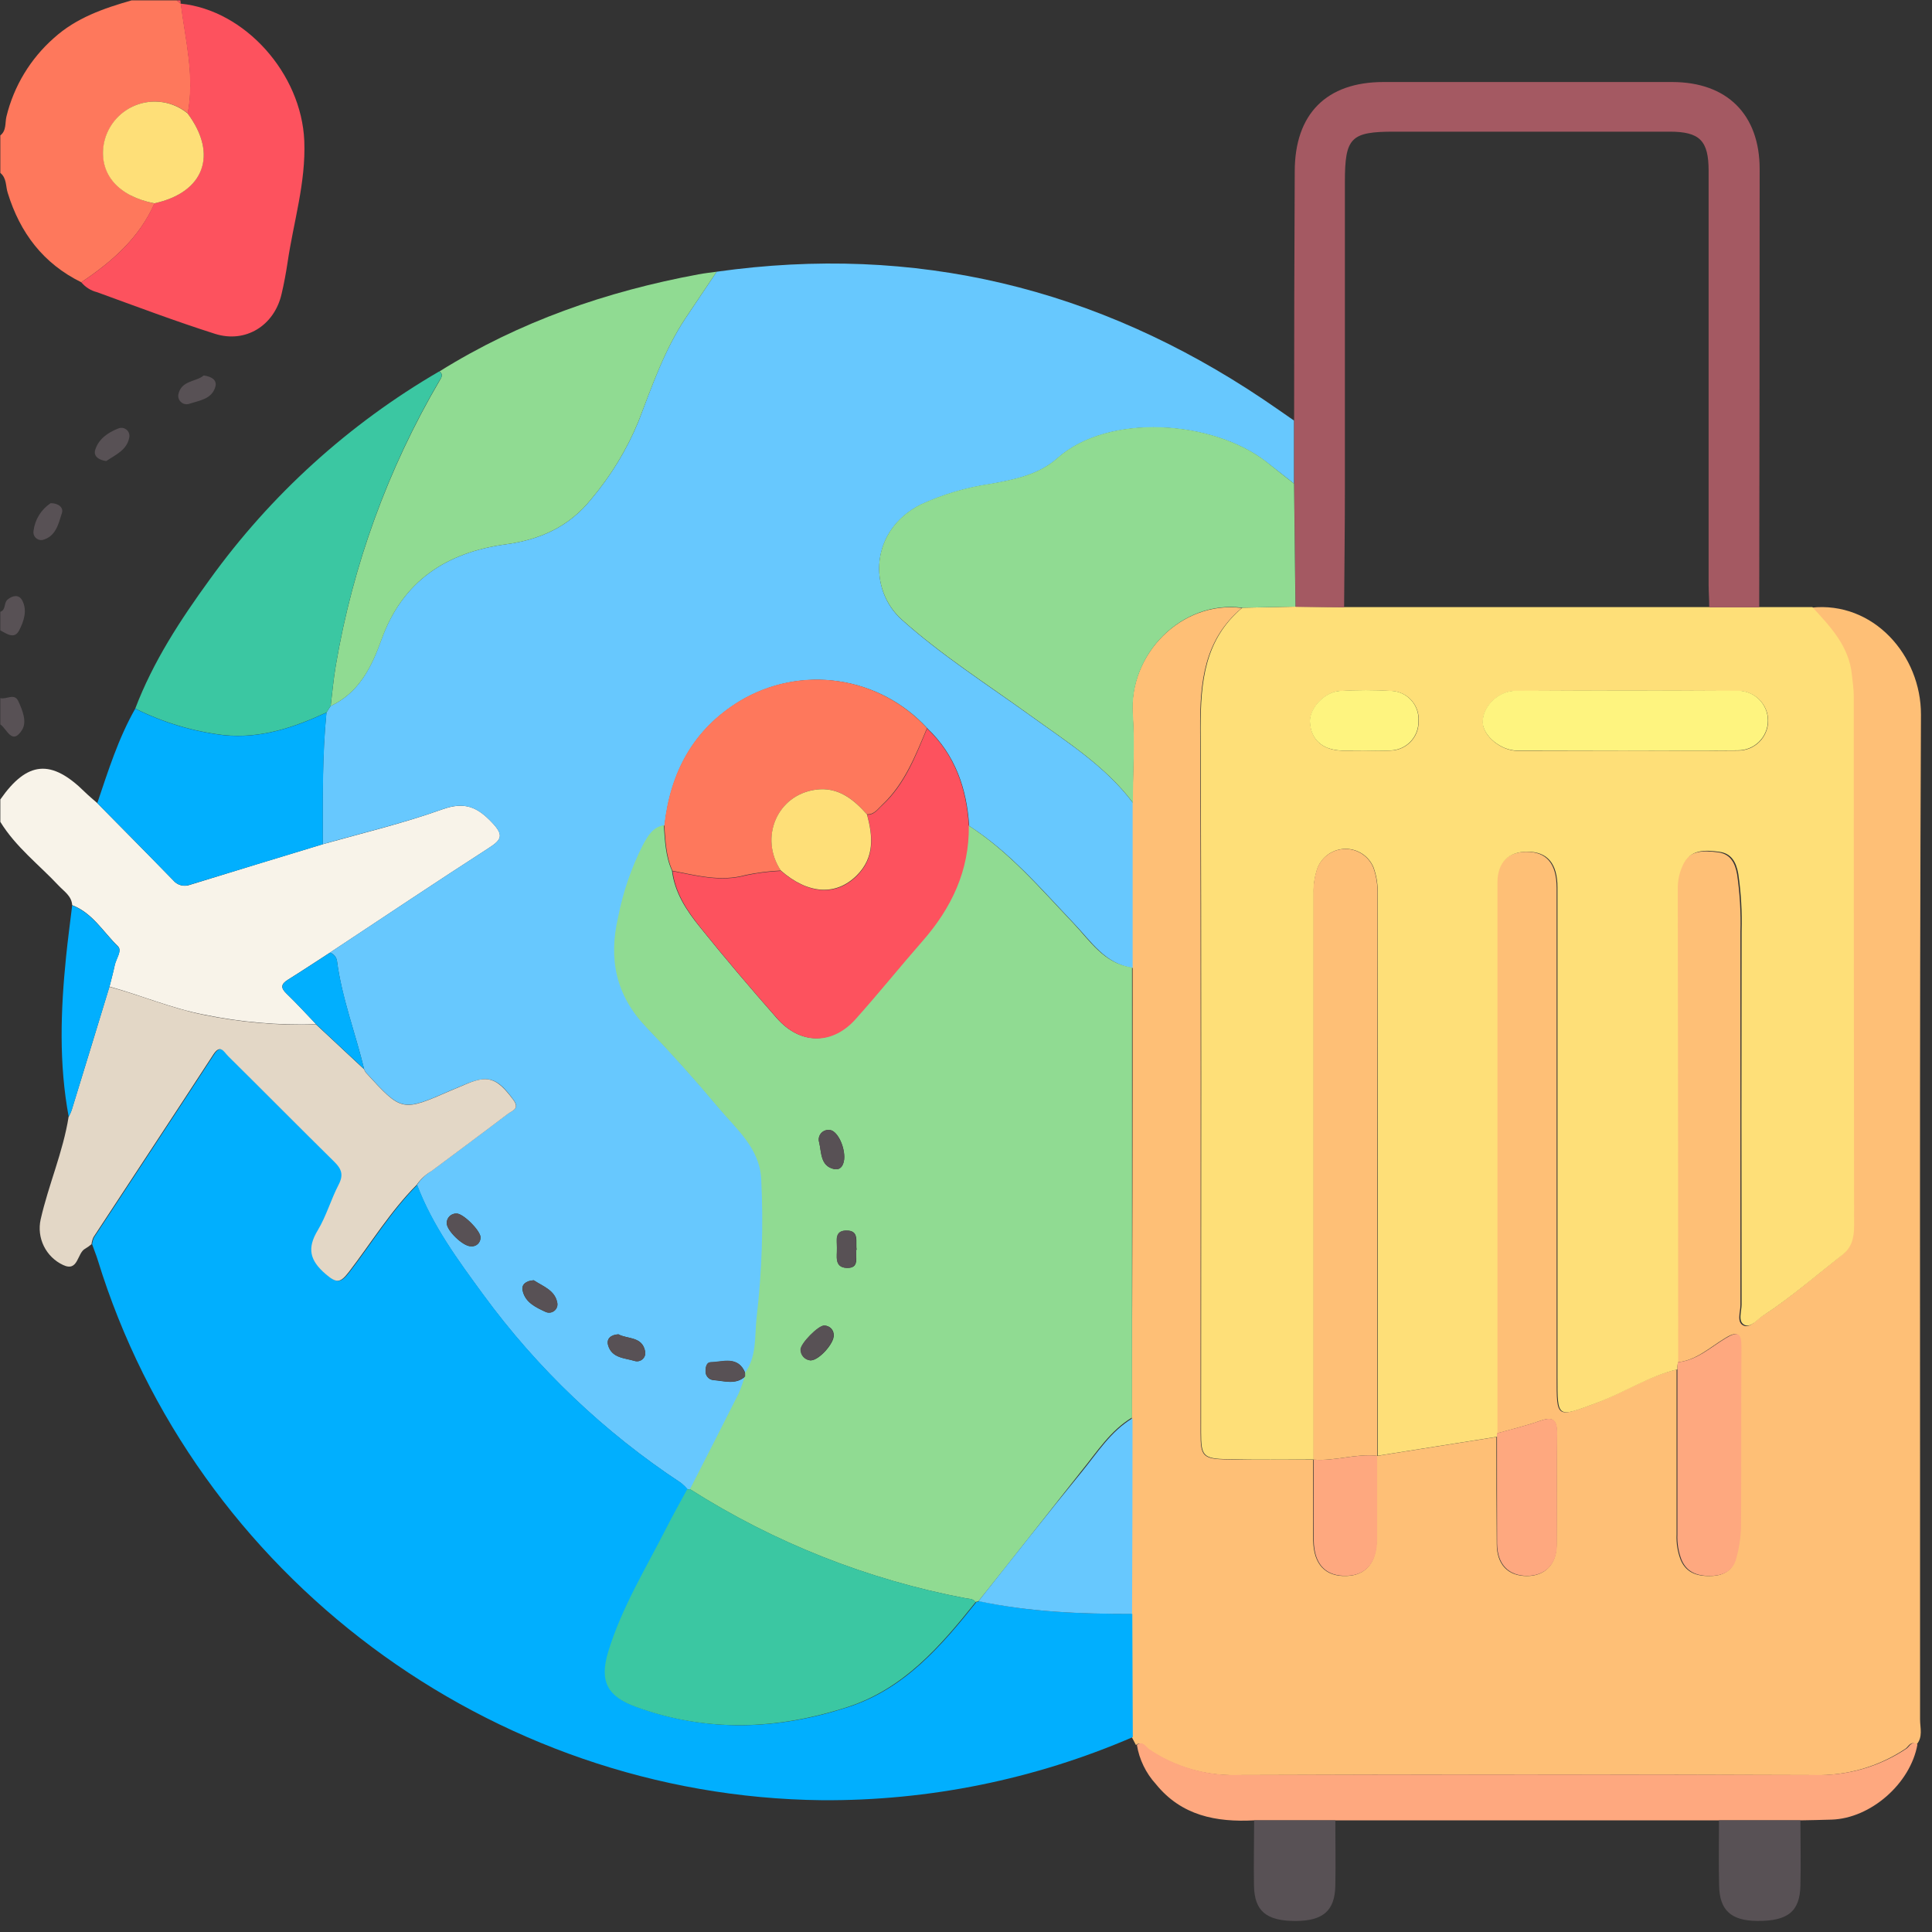
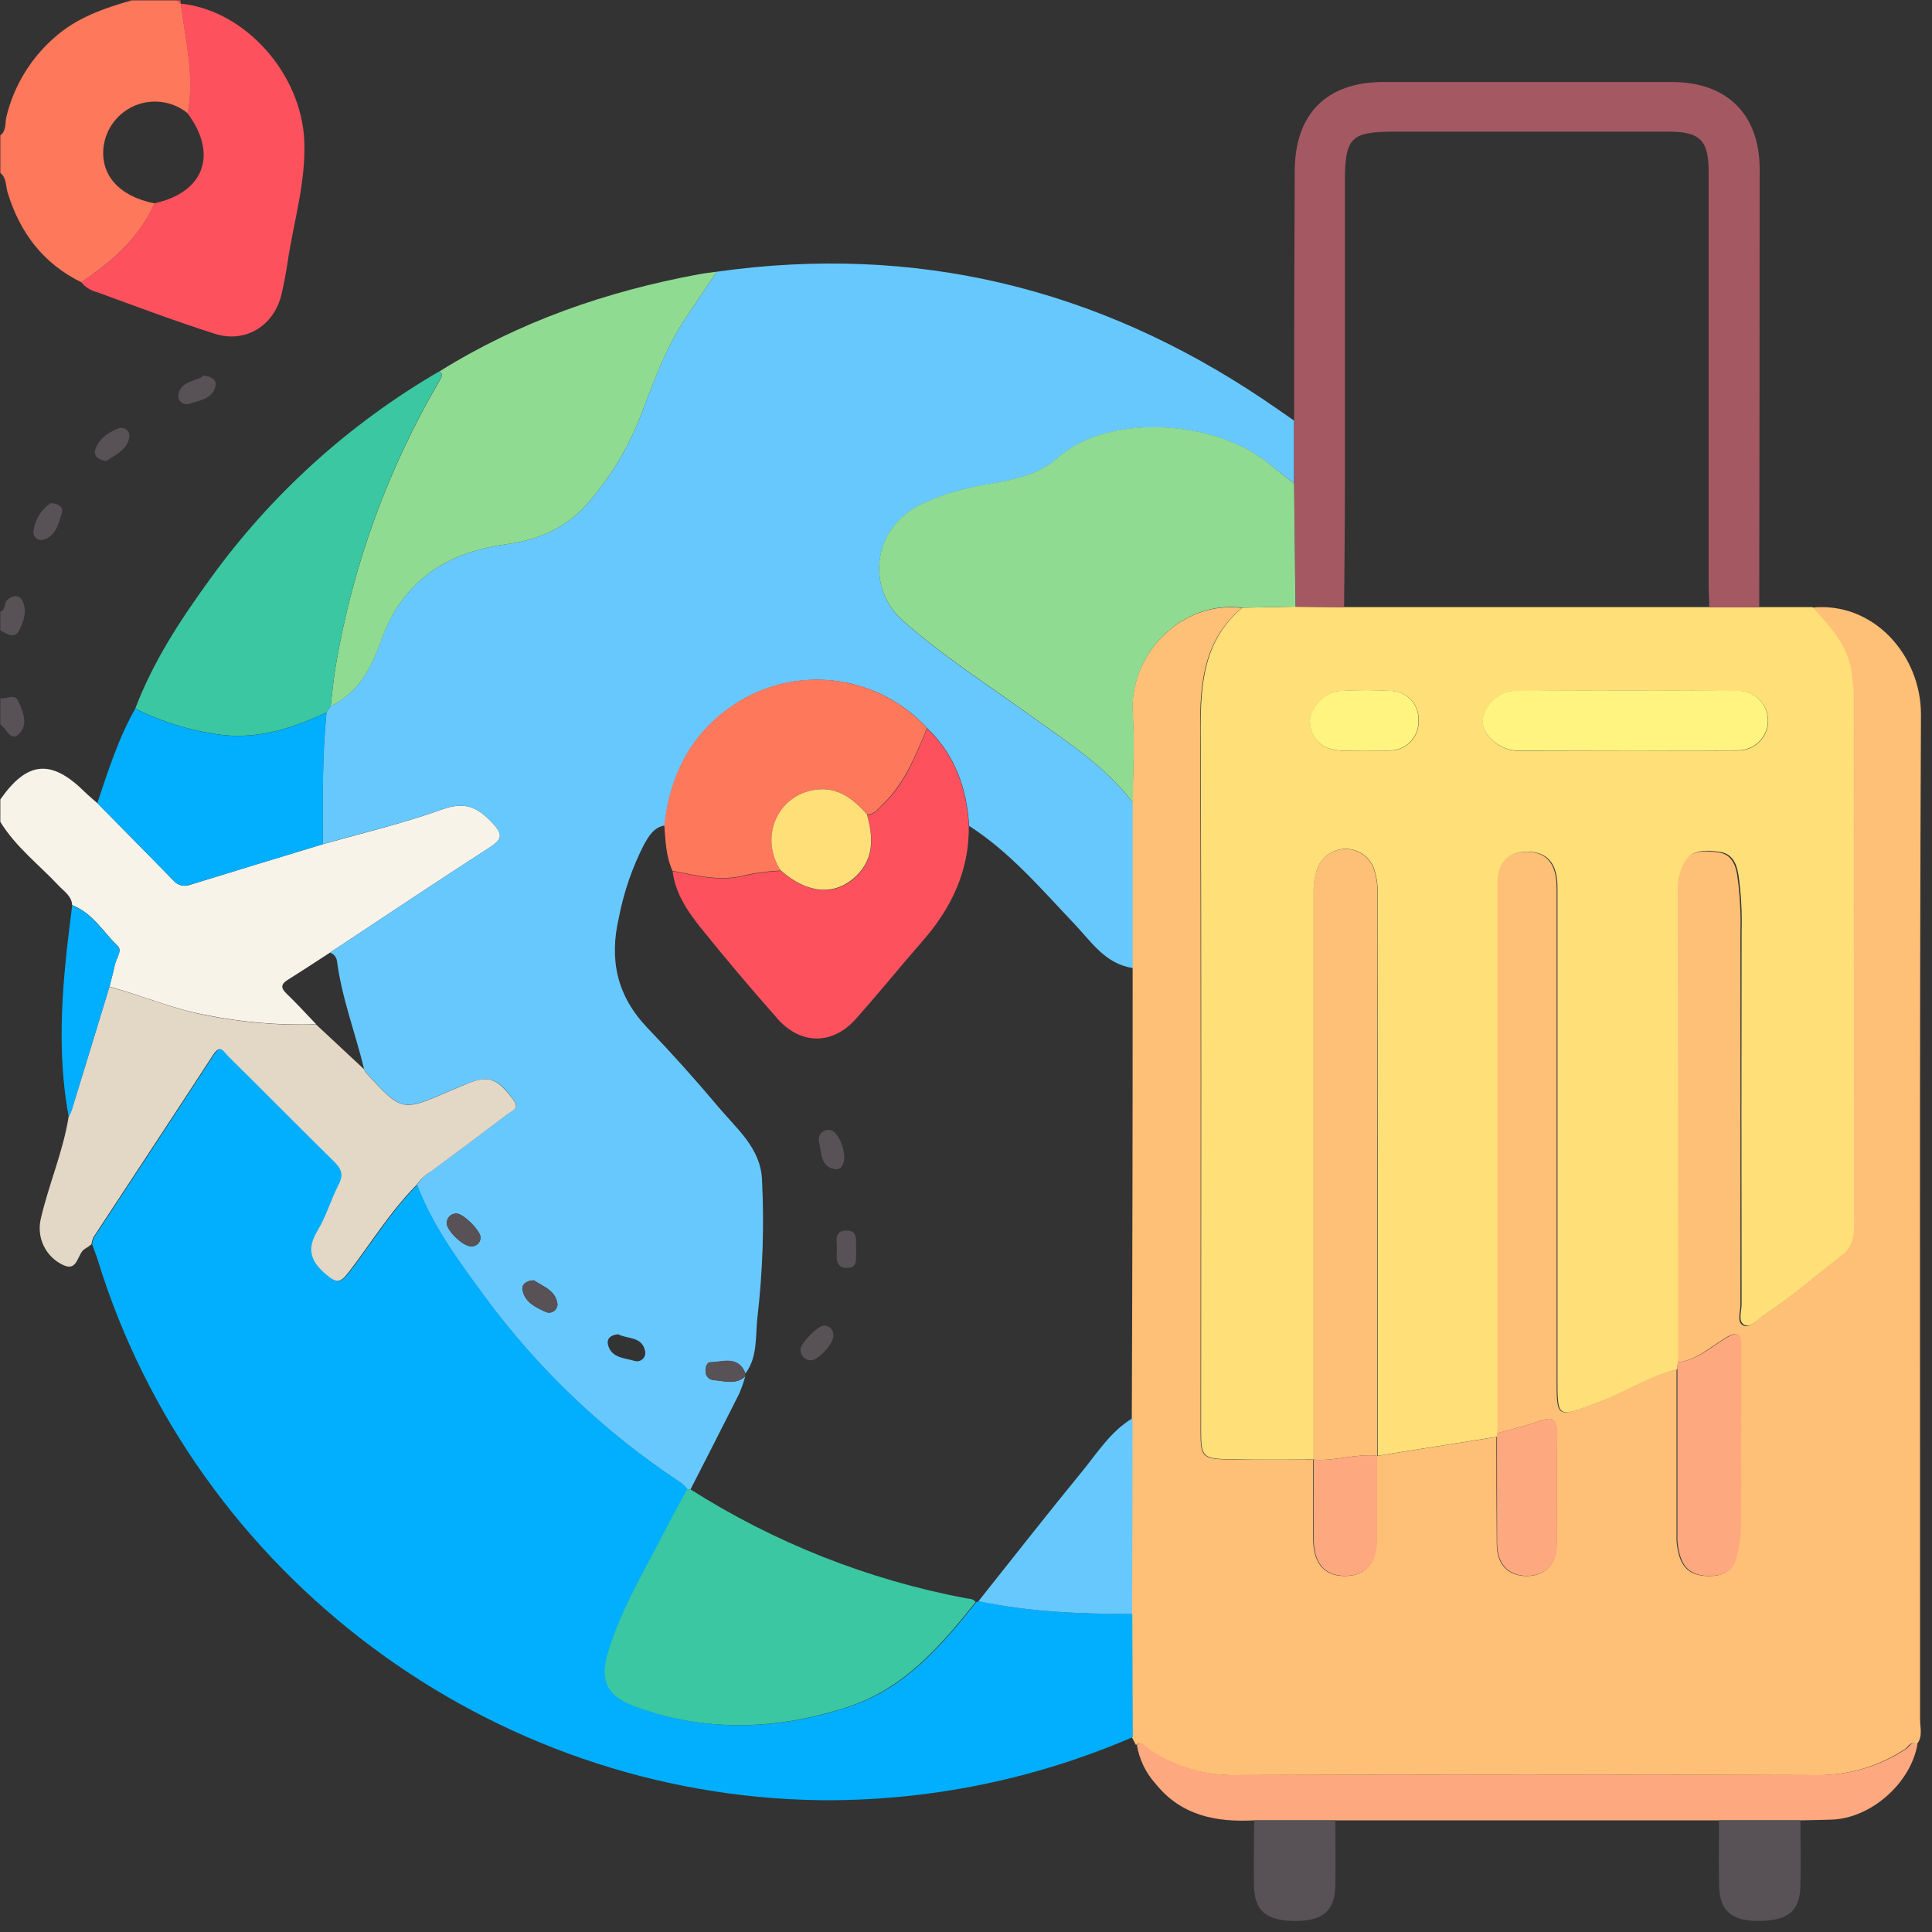
<svg xmlns="http://www.w3.org/2000/svg" width="170" height="170" viewBox="0 0 170 170" fill="none">
  <rect x="0" y="0" width="170" height="170" fill="#333333" stroke="none" />
  <g clip-path="url(#clip0_177_432)">
    <path d="M0.029 70.347C2.396 66.953 4.516 66.771 7.468 69.693C7.818 70.037 8.201 70.347 8.57 70.677C10.794 72.935 13.028 75.183 15.237 77.456C15.41 77.668 15.645 77.822 15.91 77.894C16.175 77.967 16.456 77.954 16.713 77.859C20.603 76.655 24.501 75.463 28.407 74.283C31.925 73.299 35.497 72.443 38.931 71.213C40.899 70.514 41.996 71.001 43.31 72.389C44.358 73.5 44.137 73.894 43.005 74.622C38.321 77.642 33.691 80.747 29.037 83.821C27.807 84.618 26.577 85.43 25.342 86.202C24.713 86.591 24.678 86.92 25.219 87.437C26.12 88.303 26.961 89.228 27.822 90.128C24.497 90.231 21.171 89.944 17.913 89.272C15.06 88.716 12.413 87.58 9.633 86.812C9.79 86.183 9.963 85.558 10.095 84.928C10.228 84.298 10.774 83.644 10.371 83.255C9.082 82.006 8.147 80.333 6.351 79.645C6.302 78.843 5.653 78.449 5.176 77.943C3.444 76.093 1.382 74.528 0.029 72.315V70.347Z" fill="#F8F3E9" />
    <path d="M7.153 24.838C3.818 23.195 1.766 20.504 0.679 16.967C0.492 16.396 0.6 15.673 0.029 15.216V11.915C0.58 11.487 0.433 10.808 0.566 10.257C1.218 7.577 2.678 5.163 4.748 3.34C6.715 1.564 9.116 0.738 11.586 0.03H15.547L15.916 0.349V0.32C16.319 3.527 17.156 6.715 16.526 9.977C15.899 9.461 15.146 9.122 14.345 8.995C13.543 8.868 12.722 8.957 11.967 9.254C11.211 9.55 10.549 10.043 10.048 10.681C9.547 11.319 9.225 12.08 9.116 12.884C8.811 15.344 10.42 17.262 13.598 17.897C12.245 20.957 9.84 23.033 7.153 24.838Z" fill="#FE785C" />
    <path d="M0.029 53.833C0.546 53.656 0.315 53.046 0.669 52.755C1.126 52.382 1.653 52.303 1.938 52.8C2.43 53.69 2.106 54.654 1.687 55.466C1.269 56.278 0.595 55.771 0.029 55.466V53.833Z" fill="#585155" />
    <path d="M0.029 61.423C0.551 61.591 1.264 60.931 1.618 61.709C1.973 62.486 2.396 63.509 1.938 64.232C1.058 65.615 0.62 64.149 0.029 63.74V61.423Z" fill="#585155" />
    <path d="M15.916 0.349L15.547 0.03H15.877C15.877 0.137 15.89 0.245 15.916 0.349Z" fill="#FD525E" />
    <path d="M29.028 83.821C33.682 80.747 38.312 77.642 42.995 74.622C44.127 73.894 44.348 73.5 43.3 72.389C41.987 71.001 40.87 70.514 38.922 71.213C35.478 72.443 31.916 73.279 28.398 74.283C28.398 70.416 28.339 66.549 28.723 62.697L29.087 62.122C31.591 60.961 32.698 58.678 33.554 56.297C35.423 51.107 39.295 48.603 44.52 47.895C47.531 47.487 50.085 46.336 52.014 43.93C53.75 41.876 55.156 39.564 56.181 37.077C57.371 33.959 58.464 30.79 60.333 27.977C61.238 26.619 62.154 25.266 63.064 23.908C80.539 21.448 96.519 25.315 111.156 35.139C112.066 35.749 112.962 36.384 113.867 37.008V42.557C113.045 41.918 112.234 41.269 111.407 40.629C106.694 36.979 97.528 36.34 93.056 40.314C91.403 41.79 89.243 42.208 87.152 42.592C85.032 42.897 82.967 43.507 81.022 44.402C76.544 46.655 76.402 51.89 79.354 54.536C82.852 57.67 86.783 60.174 90.566 62.899C93.808 65.246 97.238 67.376 99.693 70.647C99.693 75.491 99.693 80.335 99.693 85.179C97.233 84.825 96.003 82.823 94.487 81.243C91.59 78.198 88.864 74.976 85.277 72.674C85.071 69.373 84.047 66.421 81.597 64.085C79.547 61.846 76.785 60.384 73.781 59.948C70.776 59.511 67.713 60.126 65.11 61.689C61.002 64.193 59 67.961 58.478 72.635C57.494 72.807 57.061 73.618 56.638 74.371C55.62 76.376 54.887 78.514 54.459 80.722C53.593 84.436 54.272 87.609 56.948 90.423C59.113 92.683 61.204 95.013 63.221 97.413C64.815 99.317 66.911 101.009 67.049 103.764C67.252 107.825 67.117 111.896 66.645 115.935C66.459 117.578 66.69 119.378 65.597 120.854C64.992 119.26 63.63 119.87 62.537 119.87C62.188 119.87 62.08 120.288 62.09 120.638C62.076 120.833 62.138 121.026 62.264 121.175C62.39 121.325 62.569 121.42 62.764 121.44C63.713 121.504 64.732 121.892 65.578 121.115C65.431 121.636 65.251 122.147 65.037 122.645C63.63 125.454 62.188 128.253 60.761 131.052H60.495C60.321 130.845 60.126 130.656 59.915 130.486C53.175 126.045 47.281 120.436 42.513 113.923C40.289 110.883 38.036 107.838 36.688 104.261C37.021 103.758 37.464 103.336 37.982 103.026C40.22 101.354 42.469 99.691 44.693 97.999C45.057 97.723 45.775 97.586 45.185 96.779C43.753 94.811 42.961 94.531 40.757 95.49C40.407 95.642 40.048 95.78 39.699 95.933C35.364 97.832 35.364 97.832 32.186 94.359C32.124 94.269 32.075 94.171 32.039 94.068C31.266 90.885 30.071 87.806 29.648 84.534C29.62 84.37 29.548 84.216 29.439 84.09C29.329 83.964 29.187 83.871 29.028 83.821ZM46.966 112.654C46.326 112.688 45.859 113.003 45.982 113.554C46.203 114.621 47.182 115.059 48.053 115.458C48.169 115.5 48.294 115.513 48.416 115.495C48.538 115.476 48.654 115.427 48.752 115.352C48.85 115.277 48.928 115.178 48.978 115.065C49.028 114.952 49.048 114.828 49.037 114.705C48.884 113.539 47.777 113.195 46.966 112.654ZM54.419 117.406C53.74 117.445 53.357 117.799 53.504 118.35C53.814 119.511 54.98 119.487 55.851 119.752C55.971 119.787 56.099 119.79 56.221 119.761C56.343 119.732 56.455 119.672 56.547 119.587C56.639 119.502 56.708 119.395 56.746 119.275C56.785 119.156 56.791 119.029 56.766 118.906C56.515 117.573 55.202 117.839 54.419 117.411V117.406ZM42.282 108.876C42.282 108.305 40.747 106.745 40.157 106.78C40.046 106.777 39.936 106.797 39.833 106.838C39.73 106.878 39.636 106.939 39.557 107.017C39.479 107.094 39.416 107.187 39.373 107.289C39.331 107.391 39.309 107.501 39.31 107.611C39.276 108.256 40.732 109.677 41.426 109.663C41.536 109.676 41.647 109.666 41.752 109.632C41.858 109.598 41.955 109.542 42.036 109.467C42.117 109.392 42.182 109.301 42.224 109.198C42.267 109.096 42.286 108.986 42.282 108.876Z" fill="#67C8FE" />
    <path d="M99.663 85.184C99.663 80.337 99.663 75.493 99.663 70.652C99.663 68.069 99.865 65.477 99.663 62.909C99.284 57.532 104.007 52.819 109.272 53.498C105.941 56.297 105.582 60.031 105.601 64.075C105.685 84.736 105.641 105.398 105.641 126.059C105.641 128.14 105.813 128.371 107.968 128.425C110.492 128.489 113.021 128.425 115.549 128.45C115.549 130.811 115.515 133.177 115.549 135.539C115.584 137.674 116.637 138.746 118.501 138.672C120.164 138.608 121.099 137.531 121.129 135.534C121.163 133.074 121.129 130.59 121.129 128.115L131.672 126.443C131.672 129.576 131.672 132.71 131.702 135.844C131.702 137.669 132.686 138.682 134.358 138.677C135.928 138.677 136.946 137.664 136.966 135.962C137 132.661 136.966 129.36 136.991 126.064C136.991 124.854 136.553 124.652 135.475 125.036C134.24 125.474 132.956 125.774 131.692 126.133V91.146C131.692 86.637 131.692 82.127 131.692 77.618C131.692 75.911 132.676 74.962 134.304 74.952C136.08 74.952 136.966 75.98 136.971 78.115C136.971 92.469 136.971 106.821 136.971 121.169C136.971 124.859 136.932 124.75 140.415 123.457C142.831 122.561 144.995 121.095 147.524 120.505C147.524 125.346 147.524 130.181 147.524 135.022C147.489 135.791 147.615 136.558 147.893 137.275C148.415 138.471 149.443 138.716 150.619 138.672C151.662 138.628 152.449 138.18 152.705 137.137C152.954 136.242 153.094 135.321 153.123 134.392C153.162 129.114 153.123 123.835 153.157 118.557C153.157 117.317 152.867 117.081 151.775 117.76C150.432 118.567 149.236 119.728 147.563 119.875C147.563 105.97 147.552 92.061 147.529 78.149C147.531 77.489 147.673 76.837 147.947 76.236C148.587 74.76 149.915 74.834 151.189 75.001C152.228 75.139 152.665 75.881 152.852 76.944C153.096 78.625 153.193 80.323 153.143 82.021C153.143 92.961 153.143 103.9 153.143 114.838C153.143 115.463 152.784 116.363 153.428 116.643C153.974 116.884 154.54 116.151 155.081 115.787C157.512 114.203 159.706 112.299 161.969 110.509C162.835 109.83 163.042 108.984 163.042 107.916C163.012 92.358 163.002 76.8 163.012 61.241C163.012 60.646 162.909 60.051 162.85 59.451C162.609 56.927 160.965 55.21 159.371 53.469C164.837 52.878 169.049 57.655 169.029 62.894C168.891 92.361 168.965 121.833 168.95 151.3C168.95 152.038 169.221 152.85 168.631 153.514C168.139 153.13 167.932 153.691 167.681 153.863C165.301 155.46 162.482 156.275 159.617 156.195C142.673 156.133 125.732 156.133 108.794 156.195C106.038 156.264 103.328 155.473 101.041 153.932C100.755 153.74 100.49 153.15 99.953 153.548C99.835 153.322 99.717 153.091 99.594 152.865L99.55 142.012C99.55 136.276 99.563 130.537 99.589 124.795C99.642 111.594 99.666 98.391 99.663 85.184Z" fill="#FEBF76" />
    <path d="M147.598 120.495C145.069 121.095 142.904 122.561 140.489 123.447C137.005 124.741 137.045 124.849 137.045 121.159C137.045 106.808 137.045 92.456 137.045 78.105C137.045 75.97 136.154 74.937 134.378 74.942C132.73 74.942 131.775 75.901 131.765 77.608C131.765 82.118 131.765 86.627 131.765 91.136V126.108C131.765 126.211 131.765 126.315 131.765 126.418L121.222 128.091C121.222 111.65 121.222 95.208 121.222 78.764C121.261 77.942 121.141 77.12 120.868 76.344C120.668 75.855 120.328 75.437 119.89 75.142C119.452 74.848 118.936 74.691 118.408 74.691C117.88 74.691 117.364 74.848 116.926 75.142C116.488 75.437 116.147 75.855 115.948 76.344C115.69 77.068 115.57 77.834 115.594 78.602C115.594 95.21 115.594 111.817 115.594 128.425C113.065 128.425 110.536 128.464 108.012 128.401C105.857 128.346 105.685 128.115 105.685 126.034C105.685 105.373 105.729 84.712 105.646 64.05C105.646 60.007 105.985 56.273 109.316 53.474L114.009 53.38L118.285 53.419H150.417H154.815H159.475C161.069 55.161 162.712 56.863 162.953 59.401C163.012 60.002 163.115 60.597 163.115 61.192C163.115 76.75 163.125 92.309 163.145 107.867C163.145 108.935 162.938 109.781 162.072 110.46C159.794 112.25 157.6 114.154 155.184 115.738C154.643 116.087 154.077 116.835 153.531 116.594C152.887 116.314 153.246 115.413 153.246 114.789C153.226 103.855 153.226 92.915 153.246 81.972C153.297 80.274 153.2 78.575 152.956 76.895C152.769 75.832 152.331 75.089 151.293 74.952C150.038 74.784 148.69 74.701 148.05 76.186C147.777 76.787 147.634 77.44 147.632 78.1C147.652 92.009 147.663 105.917 147.667 119.826C147.598 120.072 147.598 120.284 147.598 120.495ZM142.889 66.043C146.235 66.043 149.585 66.077 152.936 66.043C153.28 66.046 153.622 65.981 153.941 65.852C154.26 65.722 154.551 65.532 154.797 65.29C155.042 65.049 155.238 64.761 155.372 64.444C155.507 64.127 155.578 63.787 155.58 63.443C155.583 63.098 155.518 62.757 155.389 62.438C155.26 62.118 155.069 61.828 154.828 61.582C154.587 61.337 154.299 61.141 153.982 61.007C153.665 60.872 153.325 60.801 152.98 60.799C146.453 60.759 139.921 60.759 133.384 60.799C131.815 60.799 130.432 62.22 130.481 63.603C130.521 64.769 132.085 66.062 133.502 66.062C136.618 66.059 139.741 66.052 142.87 66.043H142.889ZM119.908 66.043C120.73 66.043 121.552 66.087 122.368 66.043C123.034 66.027 123.666 65.749 124.127 65.269C124.588 64.788 124.84 64.145 124.828 63.48C124.854 63.151 124.814 62.82 124.71 62.507C124.606 62.193 124.441 61.904 124.225 61.655C124.008 61.406 123.744 61.202 123.449 61.056C123.153 60.91 122.831 60.824 122.501 60.803C120.972 60.712 119.44 60.712 117.911 60.803C116.558 60.882 115.23 62.338 115.279 63.509C115.338 65.073 116.371 66.008 118.103 66.052C118.683 66.057 119.288 66.043 119.889 66.043H119.908Z" fill="#FEDF78" />
    <path d="M99.633 141.998L99.677 152.85C91.043 156.577 81.727 158.469 72.323 158.404C43.162 158.084 17.14 138.638 8.599 110.863C8.457 110.396 8.26 109.943 8.107 109.486C8.133 109.273 8.191 109.065 8.28 108.871C11.793 103.513 15.33 98.171 18.823 92.804C19.453 91.82 19.763 92.573 20.132 92.937C23.246 96.036 26.331 99.16 29.48 102.239C30.119 102.869 30.296 103.39 29.858 104.237C29.18 105.54 28.776 107.001 28.023 108.251C27.039 109.845 27.31 110.907 28.717 112.117C29.701 112.973 30.021 112.885 30.779 111.896C32.746 109.338 34.429 106.568 36.717 104.266C38.065 107.842 40.318 110.888 42.542 113.928C47.31 120.441 53.203 126.05 59.944 130.491C60.155 130.661 60.35 130.85 60.525 131.057C59.924 132.164 59.304 133.261 58.734 134.382C56.903 137.993 54.753 141.461 53.573 145.367C52.795 147.945 53.494 149.273 56.033 150.198C62.237 152.466 68.475 152.215 74.664 150.198C79.584 148.599 82.822 144.846 85.916 140.965L86.182 140.891C90.576 141.84 95.097 142.022 99.633 141.998Z" fill="#01AFFE" />
    <path d="M154.796 53.439H150.398C150.398 52.785 150.348 52.126 150.344 51.471C150.344 39.321 150.344 27.173 150.344 15.029C150.344 12.363 149.561 11.585 146.9 11.585H122.669C118.851 11.585 118.339 12.107 118.339 16.013C118.339 24.972 118.339 33.932 118.339 42.892C118.339 46.404 118.295 49.922 118.27 53.439L113.995 53.4C113.956 49.792 113.915 46.185 113.872 42.577V37.008C113.872 29.702 113.89 22.395 113.926 15.088C113.926 10.026 116.716 7.217 121.739 7.217C130.201 7.217 138.664 7.217 147.126 7.217C151.967 7.217 154.835 10.075 154.835 14.881C154.832 27.731 154.819 40.583 154.796 53.439Z" fill="#A45962" />
    <path d="M63.064 23.908C62.154 25.266 61.239 26.619 60.333 27.977C58.464 30.79 57.381 33.959 56.181 37.077C55.156 39.564 53.75 41.876 52.014 43.93C50.085 46.336 47.532 47.487 44.521 47.895C39.296 48.603 35.424 51.107 33.564 56.297C32.708 58.678 31.596 60.961 29.097 62.122C29.244 60.931 29.343 59.731 29.549 58.55C31.052 49.721 34.142 41.238 38.671 33.511C38.848 33.211 39.035 32.945 38.671 32.679C45.697 28.296 53.362 25.64 61.465 24.139C61.991 24.041 62.528 23.982 63.064 23.908Z" fill="#90DB92" />
    <path d="M36.659 104.261C34.371 106.563 32.679 109.333 30.721 111.891C29.963 112.875 29.653 112.968 28.659 112.113C27.252 110.902 27.001 109.84 27.965 108.246C28.718 106.996 29.122 105.535 29.801 104.232C30.239 103.386 30.061 102.864 29.422 102.234C26.293 99.155 23.208 96.031 20.074 92.932C19.705 92.568 19.395 91.825 18.765 92.799C15.272 98.166 11.735 103.509 8.222 108.866C8.133 109.061 8.075 109.268 8.05 109.481C7.881 109.623 7.702 109.751 7.513 109.864C6.766 110.233 6.913 111.955 5.545 111.306C4.811 110.962 4.216 110.377 3.858 109.649C3.5 108.921 3.401 108.093 3.577 107.301C4.266 104.256 5.545 101.374 6.037 98.274C6.138 98.089 6.225 97.897 6.298 97.699C7.41 94.091 8.519 90.469 9.624 86.832C12.404 87.58 15.036 88.716 17.904 89.292C21.162 89.963 24.488 90.251 27.813 90.147L32.034 94.083C32.071 94.186 32.12 94.284 32.182 94.373C35.36 97.846 35.36 97.846 39.695 95.948C40.044 95.795 40.403 95.657 40.752 95.505C42.932 94.521 43.704 94.811 45.18 96.794C45.761 97.6 45.043 97.738 44.688 98.014C42.465 99.706 40.216 101.369 37.978 103.041C37.452 103.343 37.001 103.761 36.659 104.261Z" fill="#E3D7C6" />
    <path d="M38.651 32.679C39.035 32.945 38.848 33.211 38.651 33.511C34.131 41.236 31.047 49.716 29.549 58.541C29.343 59.721 29.244 60.922 29.097 62.112L28.733 62.688C25.874 64.016 22.937 65.005 19.714 64.685C16.995 64.362 14.351 63.572 11.901 62.348C13.471 58.216 15.867 54.551 18.445 51.004C23.816 43.542 30.701 37.298 38.651 32.679Z" fill="#3BC7A2" />
    <path d="M7.154 24.838C9.841 23.032 12.246 20.957 13.58 17.892C17.959 16.938 19.198 13.582 16.507 9.977C17.137 6.705 16.3 3.527 15.897 0.32C21.55 0.886 26.529 6.469 26.775 12.402C26.923 16.077 25.82 19.555 25.299 23.126C25.161 24.041 24.989 24.961 24.777 25.866C24.143 28.636 21.624 30.23 18.918 29.374C15.42 28.262 11.986 26.963 8.537 25.709C7.995 25.574 7.51 25.269 7.154 24.838Z" fill="#FD525E" />
    <path d="M100.036 153.534C100.572 153.135 100.838 153.725 101.123 153.917C103.41 155.458 106.12 156.249 108.877 156.18C125.815 156.131 142.756 156.131 159.7 156.18C162.566 156.263 165.387 155.45 167.769 153.853C168.02 153.681 168.231 153.12 168.718 153.504C168.099 156.948 164.61 159.993 161.181 160.111C160.256 160.145 159.326 160.155 158.401 160.175H110.353C107.013 160.352 103.957 159.766 101.709 156.987C100.828 156.022 100.247 154.822 100.036 153.534Z" fill="#FEA87F" />
    <path d="M11.9 62.358C14.35 63.581 16.994 64.372 19.713 64.695C22.936 65.014 25.873 64.026 28.731 62.697C28.348 66.549 28.412 70.416 28.407 74.283C24.503 75.47 20.602 76.659 16.702 77.849C16.445 77.944 16.164 77.957 15.899 77.885C15.635 77.812 15.399 77.659 15.226 77.446C13.017 75.173 10.798 72.925 8.56 70.667C9.519 67.833 10.409 64.975 11.9 62.358Z" fill="#01AFFE" />
    <path d="M151.258 160.17H158.422C158.422 162.088 158.471 164.007 158.422 165.921C158.373 168.213 157.295 169.054 154.589 169.025C152.316 169 151.303 168.075 151.268 165.916C151.219 164.007 151.254 162.088 151.258 160.17Z" fill="#585155" />
    <path d="M110.354 160.175H117.498C117.498 162.088 117.537 164.007 117.498 165.925C117.458 168.124 116.42 169.025 113.999 169.03C111.436 169.03 110.383 168.174 110.339 165.925C110.309 164.007 110.349 162.093 110.354 160.175Z" fill="#585155" />
    <path d="M9.634 86.832C8.528 90.439 7.42 94.062 6.308 97.699C6.235 97.897 6.148 98.089 6.047 98.274C5.176 93.601 5.333 88.927 5.811 84.215C5.963 82.695 6.17 81.18 6.352 79.664C8.148 80.353 9.082 82.026 10.371 83.275C10.775 83.664 10.214 84.382 10.096 84.948C9.978 85.513 9.791 86.202 9.634 86.832Z" fill="#01AFFE" />
    <path d="M17.923 33.039C18.671 33.137 19.104 33.471 18.951 34.022C18.646 35.139 17.515 35.242 16.634 35.538C16.514 35.574 16.386 35.579 16.263 35.552C16.14 35.525 16.027 35.467 15.932 35.383C15.838 35.3 15.767 35.194 15.725 35.076C15.684 34.957 15.673 34.83 15.694 34.706C15.95 33.452 17.283 33.604 17.923 33.039Z" fill="#585155" />
    <path d="M9.347 40.57C8.732 40.486 8.235 40.176 8.363 39.64C8.634 38.656 9.485 38.061 10.395 37.707C10.512 37.655 10.642 37.636 10.77 37.652C10.897 37.668 11.018 37.718 11.119 37.798C11.22 37.877 11.298 37.982 11.343 38.102C11.389 38.223 11.402 38.353 11.379 38.479C11.177 39.616 10.134 40.029 9.347 40.57Z" fill="#585155" />
    <path d="M4.457 44.274C5.166 44.274 5.618 44.678 5.441 45.165C5.146 46.109 4.9 47.231 3.724 47.516C3.615 47.532 3.504 47.521 3.4 47.485C3.296 47.448 3.202 47.388 3.127 47.308C3.051 47.228 2.996 47.131 2.965 47.025C2.935 46.919 2.93 46.808 2.952 46.7C3.013 46.211 3.179 45.741 3.439 45.322C3.699 44.904 4.046 44.546 4.457 44.274Z" fill="#585155" />
-     <path d="M32.043 94.068L27.822 90.133C26.961 89.233 26.119 88.308 25.219 87.442C24.678 86.925 24.727 86.596 25.342 86.207C26.592 85.435 27.802 84.623 29.037 83.826C29.195 83.877 29.337 83.97 29.445 84.096C29.554 84.222 29.625 84.375 29.652 84.539C30.085 87.806 31.271 90.885 32.043 94.068Z" fill="#01AFFE" />
-     <path d="M16.507 9.977C19.198 13.582 17.983 16.938 13.579 17.892C10.401 17.262 8.792 15.358 9.097 12.884C9.206 12.08 9.527 11.319 10.029 10.681C10.53 10.043 11.192 9.55 11.948 9.254C12.703 8.957 13.524 8.868 14.325 8.995C15.127 9.122 15.88 9.461 16.507 9.977Z" fill="#FEDF78" />
-     <path d="M86.099 140.891L85.833 140.965C85.612 140.655 85.267 140.689 84.948 140.63C76.335 138.995 68.11 135.74 60.712 131.037C62.139 128.238 63.58 125.439 64.987 122.63C65.2 122.135 65.381 121.628 65.528 121.11C65.524 121.018 65.524 120.926 65.528 120.835C66.621 119.359 66.389 117.563 66.576 115.915C67.048 111.877 67.183 107.806 66.98 103.745C66.842 100.99 64.746 99.317 63.152 97.394C61.138 94.993 59.047 92.663 56.879 90.403C54.203 87.609 53.524 84.416 54.39 80.702C54.818 78.494 55.551 76.357 56.569 74.351C56.992 73.584 57.411 72.787 58.409 72.615C58.513 73.973 58.552 75.34 59.128 76.614C59.364 78.538 60.397 80.107 61.553 81.534C63.752 84.274 66.03 86.945 68.358 89.597C70.409 91.918 73.135 91.943 75.221 89.651C77.307 87.358 79.157 85.056 81.125 82.764C83.678 79.851 85.243 76.565 85.194 72.62C88.78 74.922 91.506 78.144 94.404 81.189C95.919 82.788 97.144 84.79 99.609 85.125C99.609 98.328 99.609 111.53 99.609 124.731C97.685 125.887 96.519 127.771 95.151 129.443C92.136 133.261 89.144 137.088 86.099 140.891ZM74.291 101.802C74.291 100.685 73.592 99.411 72.972 99.43C72.835 99.416 72.695 99.435 72.567 99.487C72.438 99.54 72.325 99.623 72.236 99.729C72.147 99.836 72.087 99.963 72.059 100.098C72.031 100.234 72.037 100.375 72.077 100.508C72.293 101.403 72.175 102.613 73.4 102.869C74.02 103.002 74.291 102.416 74.291 101.802ZM71.339 119.703C72.082 119.703 73.405 118.193 73.366 117.494C73.37 117.384 73.352 117.274 73.313 117.171C73.273 117.068 73.214 116.974 73.138 116.894C73.062 116.814 72.971 116.751 72.87 116.707C72.768 116.663 72.659 116.64 72.549 116.638C72.057 116.589 70.429 118.237 70.463 118.763C70.463 118.997 70.55 119.222 70.706 119.396C70.862 119.569 71.077 119.679 71.309 119.703H71.339ZM75.383 109.958C75.255 109.284 75.678 108.236 74.429 108.28C73.445 108.31 73.651 109.176 73.666 109.791C73.666 110.499 73.376 111.532 74.527 111.566C75.678 111.601 75.245 110.607 75.354 109.958H75.383Z" fill="#90DB92" />
    <path d="M113.866 42.557C113.906 46.165 113.947 49.773 113.989 53.38L109.296 53.474C104.031 52.795 99.308 57.508 99.687 62.884C99.869 65.452 99.687 68.045 99.687 70.627C97.227 67.356 93.783 65.216 90.561 62.879C86.777 60.149 82.846 57.645 79.348 54.517C76.396 51.87 76.539 46.645 81.016 44.383C82.962 43.487 85.026 42.877 87.146 42.572C89.262 42.189 91.422 41.761 93.05 40.295C97.522 36.32 106.688 36.959 111.402 40.609C112.233 41.269 113.045 41.918 113.866 42.557Z" fill="#90DB92" />
    <path d="M60.731 131.037C68.13 135.74 76.354 138.995 84.967 140.63C85.287 140.689 85.631 140.655 85.853 140.965C82.758 144.846 79.516 148.599 74.601 150.198C68.411 152.21 62.173 152.461 55.969 150.198C53.435 149.273 52.736 147.945 53.509 145.367C54.69 141.461 56.84 137.988 58.67 134.382C59.241 133.261 59.861 132.164 60.461 131.057L60.731 131.037Z" fill="#3BC7A2" />
    <path d="M85.248 72.659C85.297 76.595 83.732 79.891 81.179 82.803C79.186 85.076 77.292 87.437 75.275 89.69C73.258 91.943 70.463 91.958 68.411 89.636C66.084 86.999 63.806 84.313 61.607 81.573C60.451 80.132 59.418 78.562 59.182 76.654C61.317 77.062 63.428 77.638 65.646 77.023C66.659 76.81 67.688 76.68 68.721 76.634C71.137 78.725 73.592 78.877 75.412 77.052C76.982 75.478 76.825 73.609 76.298 71.69C76.938 71.715 77.248 71.198 77.641 70.849C79.634 68.994 80.564 66.525 81.577 64.104C84.017 66.412 85.041 69.363 85.248 72.659Z" fill="#FD525E" />
    <path d="M81.567 64.07C80.549 66.49 79.599 68.96 77.631 70.814C77.237 71.178 76.927 71.68 76.288 71.656C75.097 70.313 73.739 69.23 71.811 69.481C68.367 69.934 66.797 73.727 68.711 76.6C67.677 76.646 66.649 76.776 65.636 76.988C63.417 77.613 61.307 77.028 59.171 76.619C58.596 75.345 58.556 73.978 58.453 72.62C58.975 67.946 60.977 64.178 65.085 61.674C67.688 60.113 70.75 59.498 73.753 59.935C76.757 60.372 79.517 61.832 81.567 64.07Z" fill="#FE785C" />
    <path d="M46.966 112.654C47.778 113.19 48.884 113.534 49.057 114.705C49.068 114.828 49.047 114.952 48.998 115.065C48.948 115.178 48.87 115.277 48.772 115.352C48.674 115.427 48.558 115.476 48.436 115.495C48.314 115.513 48.189 115.5 48.073 115.458C47.202 115.059 46.223 114.621 46.001 113.554C45.859 113.008 46.326 112.693 46.966 112.654Z" fill="#585155" />
-     <path d="M54.419 117.411C55.201 117.839 56.515 117.593 56.766 118.911C56.791 119.034 56.784 119.161 56.746 119.28C56.708 119.4 56.639 119.507 56.547 119.592C56.455 119.677 56.343 119.737 56.221 119.766C56.099 119.795 55.971 119.792 55.851 119.757C54.975 119.492 53.814 119.516 53.504 118.355C53.356 117.804 53.74 117.45 54.419 117.411Z" fill="#585155" />
    <path d="M42.282 108.88C42.286 108.991 42.267 109.101 42.224 109.203C42.182 109.305 42.117 109.396 42.036 109.471C41.954 109.545 41.857 109.601 41.752 109.634C41.647 109.667 41.535 109.677 41.426 109.663C40.732 109.663 39.276 108.256 39.31 107.611C39.309 107.501 39.331 107.391 39.373 107.289C39.416 107.187 39.478 107.094 39.557 107.017C39.636 106.939 39.73 106.878 39.833 106.838C39.936 106.797 40.046 106.777 40.156 106.78C40.747 106.75 42.311 108.305 42.282 108.88Z" fill="#585155" />
    <path d="M65.567 120.835C65.563 120.926 65.563 121.018 65.567 121.11C64.711 121.877 63.703 121.489 62.753 121.425C62.559 121.405 62.38 121.31 62.254 121.16C62.128 121.011 62.065 120.818 62.079 120.623C62.079 120.274 62.177 119.86 62.527 119.856C63.624 119.826 64.942 119.241 65.567 120.835Z" fill="#585155" />
    <path d="M86.099 140.891C89.124 137.088 92.116 133.261 95.196 129.502C96.563 127.83 97.729 125.946 99.653 124.79C99.653 130.526 99.64 136.265 99.614 142.007C95.097 142.022 90.576 141.84 86.099 140.891Z" fill="#67C8FE" />
    <path d="M147.597 120.495C147.597 120.284 147.622 120.072 147.637 119.865C149.31 119.698 150.505 118.557 151.848 117.75C152.941 117.091 153.241 117.307 153.231 118.547C153.196 123.826 153.231 129.104 153.196 134.382C153.167 135.311 153.027 136.233 152.778 137.127C152.522 138.161 151.735 138.603 150.692 138.662C149.516 138.707 148.488 138.461 147.966 137.265C147.688 136.548 147.563 135.781 147.597 135.012C147.597 130.172 147.597 125.336 147.597 120.495Z" fill="#FEA87F" />
    <path d="M131.722 126.428C131.722 126.325 131.722 126.221 131.722 126.118C132.986 125.759 134.27 125.459 135.505 125.021C136.583 124.637 137.03 124.839 137.02 126.049C136.981 129.345 137.02 132.646 136.996 135.947C136.996 137.649 135.958 138.652 134.388 138.662C132.74 138.662 131.751 137.654 131.732 135.829C131.717 132.695 131.727 129.561 131.722 126.428Z" fill="#FEA87F" />
    <path d="M121.178 128.1C121.178 130.56 121.178 133.044 121.178 135.519C121.148 137.516 120.194 138.593 118.551 138.657C116.676 138.731 115.623 137.674 115.599 135.524C115.559 133.162 115.599 130.796 115.599 128.435C117.483 128.592 119.313 127.879 121.202 128.1H121.178Z" fill="#FEA87F" />
    <path d="M121.178 128.1C119.289 127.879 117.459 128.592 115.574 128.435C115.574 111.827 115.574 95.219 115.574 78.612C115.551 77.843 115.671 77.078 115.928 76.354C116.128 75.865 116.468 75.447 116.906 75.152C117.345 74.858 117.861 74.701 118.388 74.701C118.916 74.701 119.432 74.858 119.87 75.152C120.309 75.447 120.649 75.865 120.848 76.354C121.121 77.13 121.241 77.952 121.203 78.774C121.18 95.215 121.171 111.657 121.178 128.1Z" fill="#FEBF76" />
    <path d="M142.87 66.043C139.741 66.043 136.612 66.043 133.483 66.043C132.066 66.043 130.501 64.749 130.462 63.583C130.418 62.201 131.795 60.784 133.365 60.779C139.898 60.746 146.43 60.746 152.961 60.779C153.656 60.785 154.321 61.067 154.809 61.562C155.296 62.058 155.567 62.728 155.561 63.423C155.555 64.118 155.273 64.783 154.777 65.271C154.281 65.758 153.612 66.029 152.917 66.023C149.566 66.077 146.216 66.043 142.87 66.043Z" fill="#FEF47F" />
    <path d="M119.889 66.043C119.289 66.043 118.683 66.043 118.083 66.043C116.351 65.998 115.318 65.059 115.259 63.499C115.21 62.328 116.538 60.872 117.891 60.794C119.42 60.703 120.953 60.703 122.482 60.794C122.811 60.814 123.133 60.9 123.429 61.046C123.725 61.192 123.989 61.396 124.205 61.645C124.422 61.894 124.587 62.183 124.69 62.497C124.794 62.81 124.834 63.141 124.809 63.47C124.821 64.135 124.569 64.778 124.108 65.259C123.647 65.739 123.014 66.017 122.349 66.033C121.522 66.087 120.71 66.043 119.889 66.043Z" fill="#FEF47F" />
    <path d="M74.29 101.801C74.29 102.416 74.039 103.002 73.4 102.869C72.175 102.613 72.293 101.393 72.076 100.508C72.037 100.375 72.03 100.234 72.058 100.098C72.086 99.963 72.147 99.836 72.235 99.729C72.324 99.623 72.438 99.54 72.566 99.487C72.694 99.435 72.834 99.416 72.972 99.43C73.572 99.411 74.261 100.685 74.29 101.801Z" fill="#585155" />
    <path d="M71.309 119.703C71.071 119.686 70.849 119.579 70.687 119.405C70.524 119.231 70.434 119.002 70.433 118.763C70.399 118.237 72.013 116.589 72.519 116.638C72.629 116.64 72.738 116.663 72.839 116.707C72.941 116.751 73.032 116.814 73.108 116.894C73.184 116.974 73.243 117.068 73.283 117.171C73.322 117.274 73.34 117.384 73.336 117.494C73.375 118.193 72.052 119.693 71.309 119.703Z" fill="#585155" />
    <path d="M75.354 109.958C75.245 110.607 75.609 111.606 74.498 111.566C73.386 111.527 73.651 110.499 73.637 109.791C73.637 109.176 73.41 108.315 74.399 108.28C75.649 108.226 75.226 109.284 75.354 109.958Z" fill="#585155" />
    <path d="M68.706 76.6C66.793 73.727 68.357 69.934 71.806 69.481C73.735 69.23 75.093 70.313 76.283 71.656C76.81 73.579 76.967 75.444 75.398 77.018C73.577 78.843 71.122 78.71 68.706 76.6Z" fill="#FEDF78" />
  </g>
  <defs>
    <clipPath id="clip0_177_432">
      <rect width="170" height="170" fill="white" />
    </clipPath>
  </defs>
</svg>